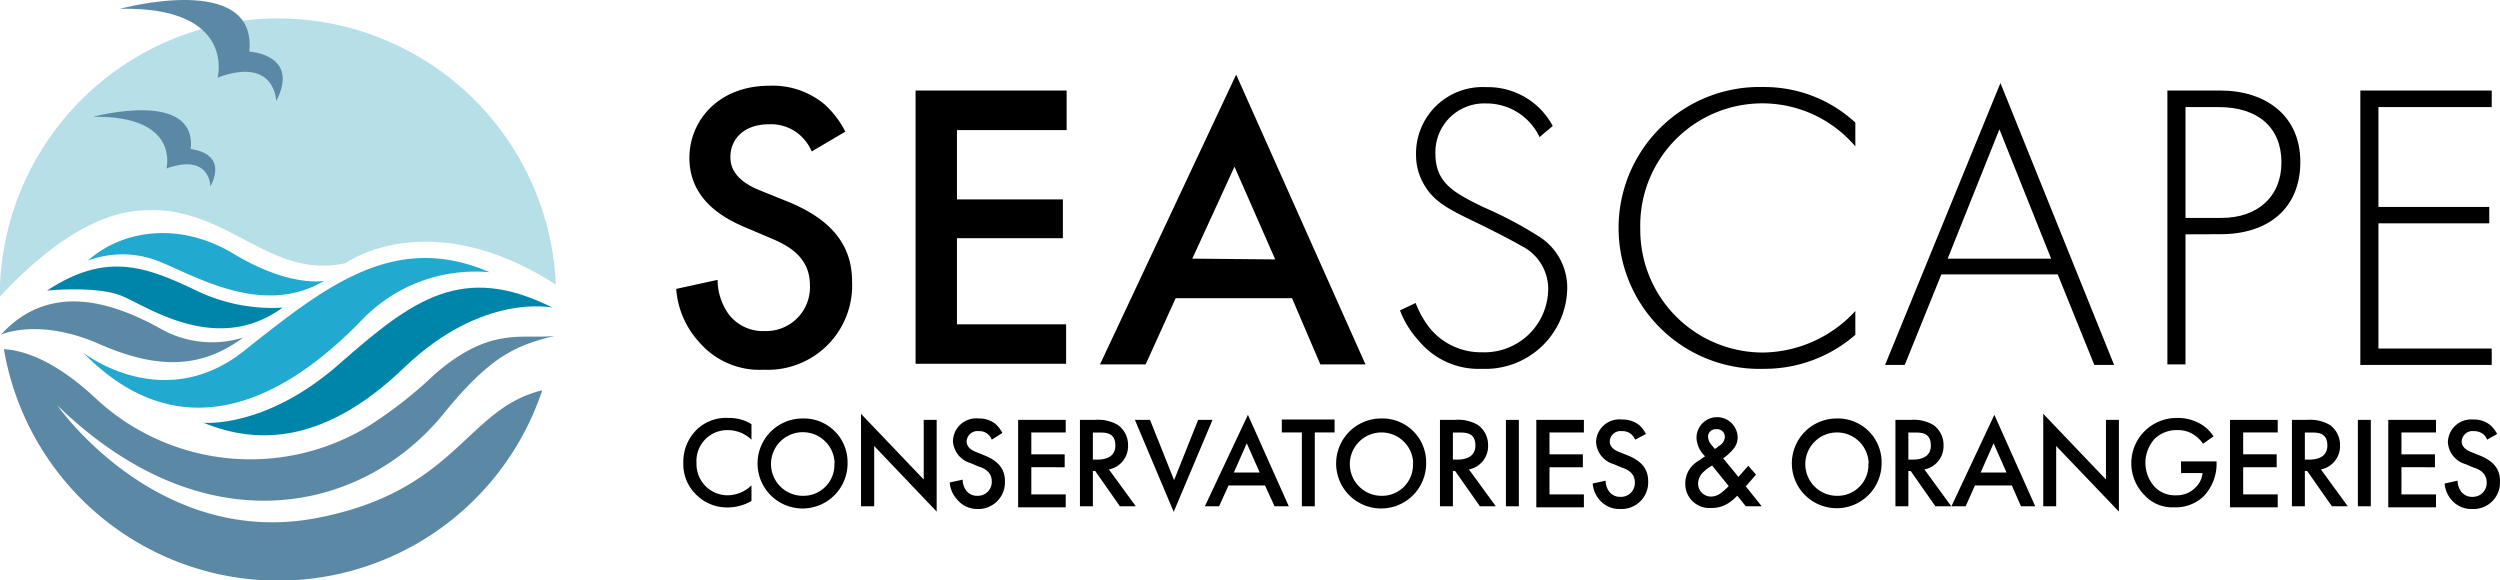
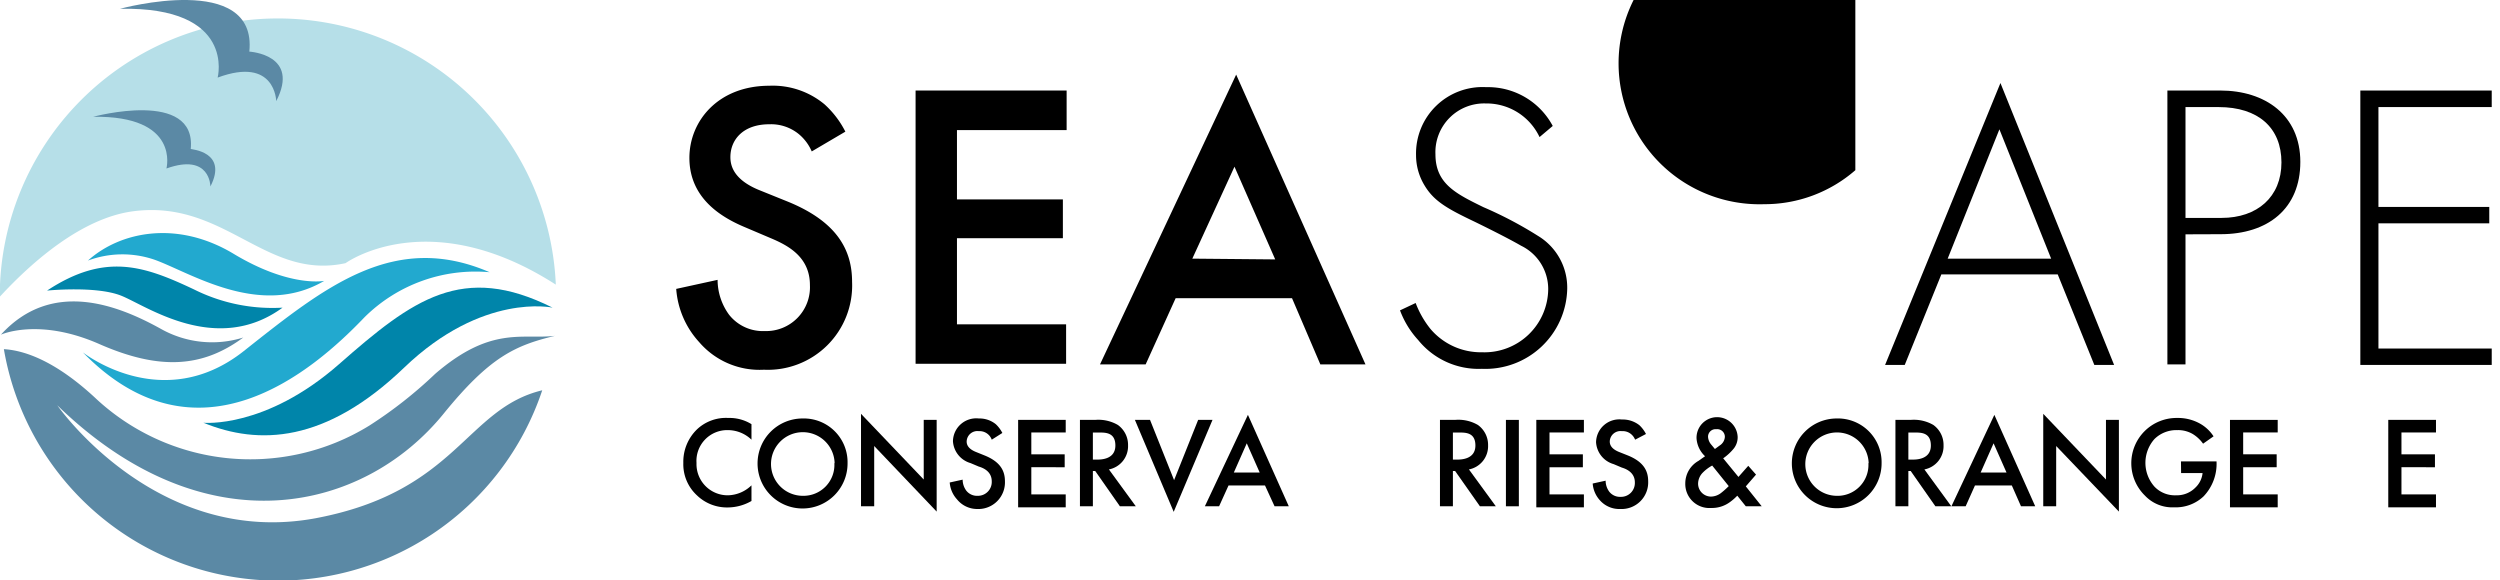
<svg xmlns="http://www.w3.org/2000/svg" id="Layer_1" data-name="Layer 1" width="193.32" height="44.85" viewBox="0 0 193.32 44.85">
  <defs>
    <style>.cls-1{fill:#b6dfe8;}.cls-2{fill:#22a9cf;}.cls-3{fill:#5b89a5;}.cls-4{fill:#0085aa;}</style>
  </defs>
  <path d="M58.11,34a2.64,2.64,0,0,0-1.82-.74,2.38,2.38,0,0,0-2.43,2.54,2.41,2.41,0,0,0,2.44,2.5,2.69,2.69,0,0,0,1.81-.77v1.21a3.7,3.7,0,0,1-1.84.5,3.34,3.34,0,0,1-2.36-.92,3.27,3.27,0,0,1-1.07-2.52,3.49,3.49,0,0,1,1.07-2.61,3.26,3.26,0,0,1,2.41-.87,3.22,3.22,0,0,1,1.79.48Z" />
  <path d="M65.54,35.82a3.48,3.48,0,1,1-3.47-3.46A3.38,3.38,0,0,1,65.54,35.82Zm-1,0a2.46,2.46,0,1,0-2.45,2.52A2.39,2.39,0,0,0,64.52,35.82Z" />
  <path d="M66.58,39.15V32l4.85,5.08V32.47h1v7.09L67.6,34.49v4.66Z" />
  <path d="M76.69,34a1,1,0,0,0-1-.66.83.83,0,0,0-.94.8c0,.2.07.55.72.81l.67.27c1.23.5,1.57,1.2,1.57,2a2.06,2.06,0,0,1-2.15,2.14A2,2,0,0,1,74,38.61a2.16,2.16,0,0,1-.56-1.3l1-.22a1.44,1.44,0,0,0,.28.85,1.05,1.05,0,0,0,.87.4,1.07,1.07,0,0,0,1.1-1.12c0-.68-.52-1-1-1.14l-.64-.27a1.88,1.88,0,0,1-1.36-1.69,1.8,1.8,0,0,1,2-1.76A2,2,0,0,1,77,32.8a2.47,2.47,0,0,1,.51.68Z" />
  <path d="M82.41,33.44H79.75v1.69h2.58v1H79.75v2.1h2.66v1H78.73V32.47h3.68Z" />
  <path d="M84.68,32.47a3,3,0,0,1,1.76.39,1.89,1.89,0,0,1,.79,1.58,1.83,1.83,0,0,1-1.48,1.86l2.08,2.85H86.6l-1.91-2.73h-.18v2.73h-1V32.47Zm-.17,3.07h.32c.28,0,1.42,0,1.42-1.09s-.89-1-1.39-1h-.35Z" />
  <path d="M88.93,32.47l1.86,4.66,1.86-4.66h1.11l-3,7.11-3-7.11Z" />
  <path d="M97.82,37.54H95l-.73,1.61h-1.1l3.33-7.07,3.16,7.07h-1.1Zm-.41-1-1-2.26-1,2.26Z" />
-   <path d="M101.67,33.44v5.71h-1V33.44H99.12v-1h4.08v1Z" />
-   <path d="M110.28,35.82a3.48,3.48,0,1,1-3.47-3.46A3.38,3.38,0,0,1,110.28,35.82Zm-1,0a2.45,2.45,0,1,0-2.45,2.52A2.39,2.39,0,0,0,109.26,35.82Z" />
  <path d="M112.51,32.47a3,3,0,0,1,1.77.39,1.89,1.89,0,0,1,.79,1.58,1.83,1.83,0,0,1-1.48,1.86l2.08,2.85h-1.23l-1.92-2.73h-.17v2.73h-1V32.47Zm-.16,3.07h.32c.27,0,1.42,0,1.42-1.09s-.89-1-1.4-1h-.34Z" />
  <path d="M117.45,32.47v6.68h-1V32.47Z" />
  <path d="M122.48,33.44h-2.66v1.69h2.58v1h-2.58v2.1h2.66v1H118.8V32.47h3.68Z" />
  <path d="M126.44,34a1.06,1.06,0,0,0-.3-.42,1,1,0,0,0-.72-.24.83.83,0,0,0-.94.8c0,.2.07.55.72.81l.68.27c1.23.5,1.57,1.2,1.57,2a2.06,2.06,0,0,1-2.16,2.14,2,2,0,0,1-1.57-.67,2.16,2.16,0,0,1-.56-1.3l1-.22a1.44,1.44,0,0,0,.28.85,1.05,1.05,0,0,0,.87.4,1.07,1.07,0,0,0,1.11-1.12c0-.68-.53-1-1-1.14l-.64-.27a1.88,1.88,0,0,1-1.36-1.69,1.8,1.8,0,0,1,2-1.76,2.08,2.08,0,0,1,1.35.44,2.47,2.47,0,0,1,.51.68Z" />
  <path d="M135.79,36.7l-.79.91,1.23,1.54H135l-.66-.82a3.93,3.93,0,0,1-.56.49,2.34,2.34,0,0,1-1.46.46,1.86,1.86,0,0,1-2-1.91,2,2,0,0,1,1-1.72l.53-.37a2.07,2.07,0,0,1-.66-1.38,1.59,1.59,0,0,1,3.18-.1,1.4,1.4,0,0,1-.29.87,4,4,0,0,1-.83.77l1.18,1.44.76-.86ZM132.4,36a3.11,3.11,0,0,0-.73.55,1.24,1.24,0,0,0-.36.85,1,1,0,0,0,1,1,1.31,1.31,0,0,0,.75-.26,6.11,6.11,0,0,0,.62-.55Zm.58-1.55a.85.85,0,0,0,.4-.66.59.59,0,0,0-.66-.6.58.58,0,0,0-.64.59,1,1,0,0,0,.23.58l.3.36Z" />
  <path d="M145.5,35.82A3.47,3.47,0,1,1,142,32.36,3.38,3.38,0,0,1,145.5,35.82Zm-1,0A2.45,2.45,0,1,0,142,38.34,2.39,2.39,0,0,0,144.48,35.82Z" />
  <path d="M147.74,32.47a3,3,0,0,1,1.76.39,1.89,1.89,0,0,1,.79,1.58,1.83,1.83,0,0,1-1.48,1.86l2.08,2.85h-1.23l-1.91-2.73h-.18v2.73h-1V32.47Zm-.17,3.07h.32c.28,0,1.42,0,1.42-1.09s-.89-1-1.39-1h-.35Z" />
  <path d="M155.57,37.54h-2.85L152,39.15h-1.1l3.32-7.07,3.16,7.07h-1.1Zm-.41-1-1-2.26-1,2.26Z" />
  <path d="M158,39.15V32l4.85,5.08V32.47h1v7.09L159,34.49v4.66Z" />
  <path d="M168.65,35.68h2.75v0a3.64,3.64,0,0,1-1,2.7,3.12,3.12,0,0,1-2.27.85,2.91,2.91,0,0,1-2.27-.91,3.5,3.5,0,0,1,2.49-6,3.5,3.5,0,0,1,1.74.42,3,3,0,0,1,1.08,1l-.81.57a2.72,2.72,0,0,0-.82-.76,2.25,2.25,0,0,0-1.18-.29,2.41,2.41,0,0,0-1.76.69,2.77,2.77,0,0,0,0,3.68,2.17,2.17,0,0,0,1.67.67,2,2,0,0,0,1.49-.59,1.79,1.79,0,0,0,.56-1.13h-1.66Z" />
  <path d="M176.13,33.44h-2.67v1.69h2.59v1h-2.59v2.1h2.67v1h-3.69V32.47h3.69Z" />
-   <path d="M178.4,32.47a3,3,0,0,1,1.76.39,1.89,1.89,0,0,1,.79,1.58,1.83,1.83,0,0,1-1.48,1.86l2.08,2.85h-1.23l-1.91-2.73h-.18v2.73h-1V32.47Zm-.17,3.07h.32c.28,0,1.42,0,1.42-1.09s-.89-1-1.39-1h-.35Z" />
-   <path d="M183.33,32.47v6.68h-1V32.47Z" />
  <path d="M188.37,33.44H185.7v1.69h2.59v1H185.7v2.1h2.67v1h-3.69V32.47h3.69Z" />
-   <path d="M192.32,34a.94.94,0,0,0-.29-.42,1.11,1.11,0,0,0-.73-.24.83.83,0,0,0-.94.8c0,.2.07.55.72.81l.67.27c1.24.5,1.57,1.2,1.57,2a2.05,2.05,0,0,1-2.15,2.14,2,2,0,0,1-1.57-.67,2.16,2.16,0,0,1-.56-1.3l1-.22a1.44,1.44,0,0,0,.28.85,1.05,1.05,0,0,0,.87.4,1.07,1.07,0,0,0,1.1-1.12c0-.68-.52-1-1-1.14l-.64-.27a1.88,1.88,0,0,1-1.36-1.69,1.8,1.8,0,0,1,1.95-1.76,2,2,0,0,1,1.34.44,2.49,2.49,0,0,1,.52.68Z" />
  <path d="M62.77,11.71a3.57,3.57,0,0,0-1-1.34,3.39,3.39,0,0,0-2.29-.76c-2,0-3,1.18-3,2.54,0,.63.22,1.75,2.28,2.57l2.13.86c3.9,1.58,5,3.81,5,6.22a6.52,6.52,0,0,1-6.82,6.79,6.15,6.15,0,0,1-5-2.13,6.82,6.82,0,0,1-1.78-4.12l3.2-.7a4.59,4.59,0,0,0,.89,2.7,3.33,3.33,0,0,0,2.76,1.26,3.39,3.39,0,0,0,3.49-3.55c0-2.16-1.65-3.05-3-3.62l-2-.85c-1.75-.73-4.32-2.19-4.32-5.37,0-2.85,2.22-5.58,6.19-5.58a6.26,6.26,0,0,1,4.25,1.43,7.31,7.31,0,0,1,1.62,2.12Z" />
  <path d="M82.48,10.06H74v5.36h8.19v3H74v6.66h8.44v3.05H70.8V7H82.48Z" />
  <path d="M99.91,23.06h-9l-2.32,5.12H85.06L95.59,5.77l10,22.41h-3.49Zm-1.3-3-3.15-7.17L92.2,20Z" />
  <path d="M119.05,10.6A4.53,4.53,0,0,0,114.9,8,3.77,3.77,0,0,0,111,11.93c0,2.28,1.59,3.05,3.71,4.09a30.21,30.21,0,0,1,4.22,2.22,4.67,4.67,0,0,1,2.26,4.1,6.33,6.33,0,0,1-6.6,6.18,6,6,0,0,1-4.92-2.22A7,7,0,0,1,108.26,24l1.21-.57a7.31,7.31,0,0,0,1.14,2,5.11,5.11,0,0,0,4,1.81,4.93,4.93,0,0,0,5.11-4.89A3.72,3.72,0,0,0,117.62,19c-.6-.35-1.84-1-3.58-1.85-2.1-1-3.14-1.58-3.87-2.79A4.49,4.49,0,0,1,109.5,12a5.14,5.14,0,0,1,5.43-5.26,5.67,5.67,0,0,1,5.14,3Z" />
-   <path d="M143.47,11.32a9.44,9.44,0,0,0-16.63,6.38,9.48,9.48,0,0,0,9.52,9.56,9.86,9.86,0,0,0,7.11-3.21v1.84a10.67,10.67,0,0,1-7.05,2.63,10.9,10.9,0,1,1-.06-21.79,10.35,10.35,0,0,1,7.11,2.75Z" />
+   <path d="M143.47,11.32v1.84a10.67,10.67,0,0,1-7.05,2.63,10.9,10.9,0,1,1-.06-21.79,10.35,10.35,0,0,1,7.11,2.75Z" />
  <path d="M159.12,21.22h-9l-2.83,7h-1.52l8.92-21.8,8.79,21.8h-1.53ZM158.61,20l-4-10-4,10Z" />
  <path d="M169,18.12V28.18h-1.4V7h4.09c3.46,0,6.19,1.9,6.19,5.52s-2.51,5.59-6.16,5.59Zm0-1.27h2.79c2.76,0,4.63-1.62,4.63-4.29s-1.78-4.28-4.86-4.28H169Z" />
  <path d="M192.68,8.28h-8.76V16h8.57v1.27h-8.57v9.68h8.76v1.27H182.52V7h10.16Z" />
  <path class="cls-1" d="M10.2,16.35c7.15-1,10.3,5.36,16.52,4,0,0,6.41-4.67,16.26,1.66a21.51,21.51,0,0,0-43,.94C2.64,20.07,6.38,16.9,10.2,16.35Z" />
  <path class="cls-2" d="M6.41,27.25s6.15,4.88,12.45-.11,11.62-9.28,19-6.09a12.18,12.18,0,0,0-9.68,3.49C24.11,28.8,15.25,36.31,6.41,27.25Z" />
  <path class="cls-3" d="M.07,25.88s2.91-1.34,7.6.72,8,1.82,11.14-.5a8.06,8.06,0,0,1-6.37-.67C9.1,23.58,4,21.57.07,25.88Z" />
  <path class="cls-4" d="M3.64,22.47s3.77-.38,5.72.39,7.36,4.67,12.49.93A13.57,13.57,0,0,1,15,22.38C11.18,20.58,8.16,19.49,3.64,22.47Z" />
  <path class="cls-2" d="M6.8,20.15a7.64,7.64,0,0,1,5.11-.08c2.72.95,8.17,4.59,13.16,1.65,0,0-2.65.53-7-2.09S9.31,17.89,6.8,20.15Z" />
  <path class="cls-4" d="M15.73,32.69s4.79.48,10.5-4.54,9.54-7.85,16.5-4.36c0,0-5.4-1.2-11.48,4.64S20,34.44,15.73,32.69Z" />
  <path class="cls-3" d="M24.43,40.07c-12.34,2.31-20-8.73-20-8.73,11.47,11.15,23.72,8.25,29.89.63,3.57-4.39,5.53-5.26,8.59-6-2.54.29-4.95-.78-9.26,2.94a33.6,33.6,0,0,1-5.09,4A17.53,17.53,0,0,1,7.3,30.71C4.36,28,2,27.1.3,27a21.52,21.52,0,0,0,41.63,3.18C36,31.61,35.34,38,24.43,40.07Z" />
  <path class="cls-3" d="M21.36,7.82S21.3,4.34,16.83,6C16.83,6,18.28.5,9.28.68c0,0,10.63-2.91,10,3.31C19.33,4,23.22,4.22,21.36,7.82Z" />
  <path class="cls-3" d="M16.27,14.42s0-2.61-3.4-1.39c0,0,1.09-4.1-5.66-4,0,0,8-2.17,7.54,2.49C14.75,11.55,17.66,11.72,16.27,14.42Z" />
</svg>